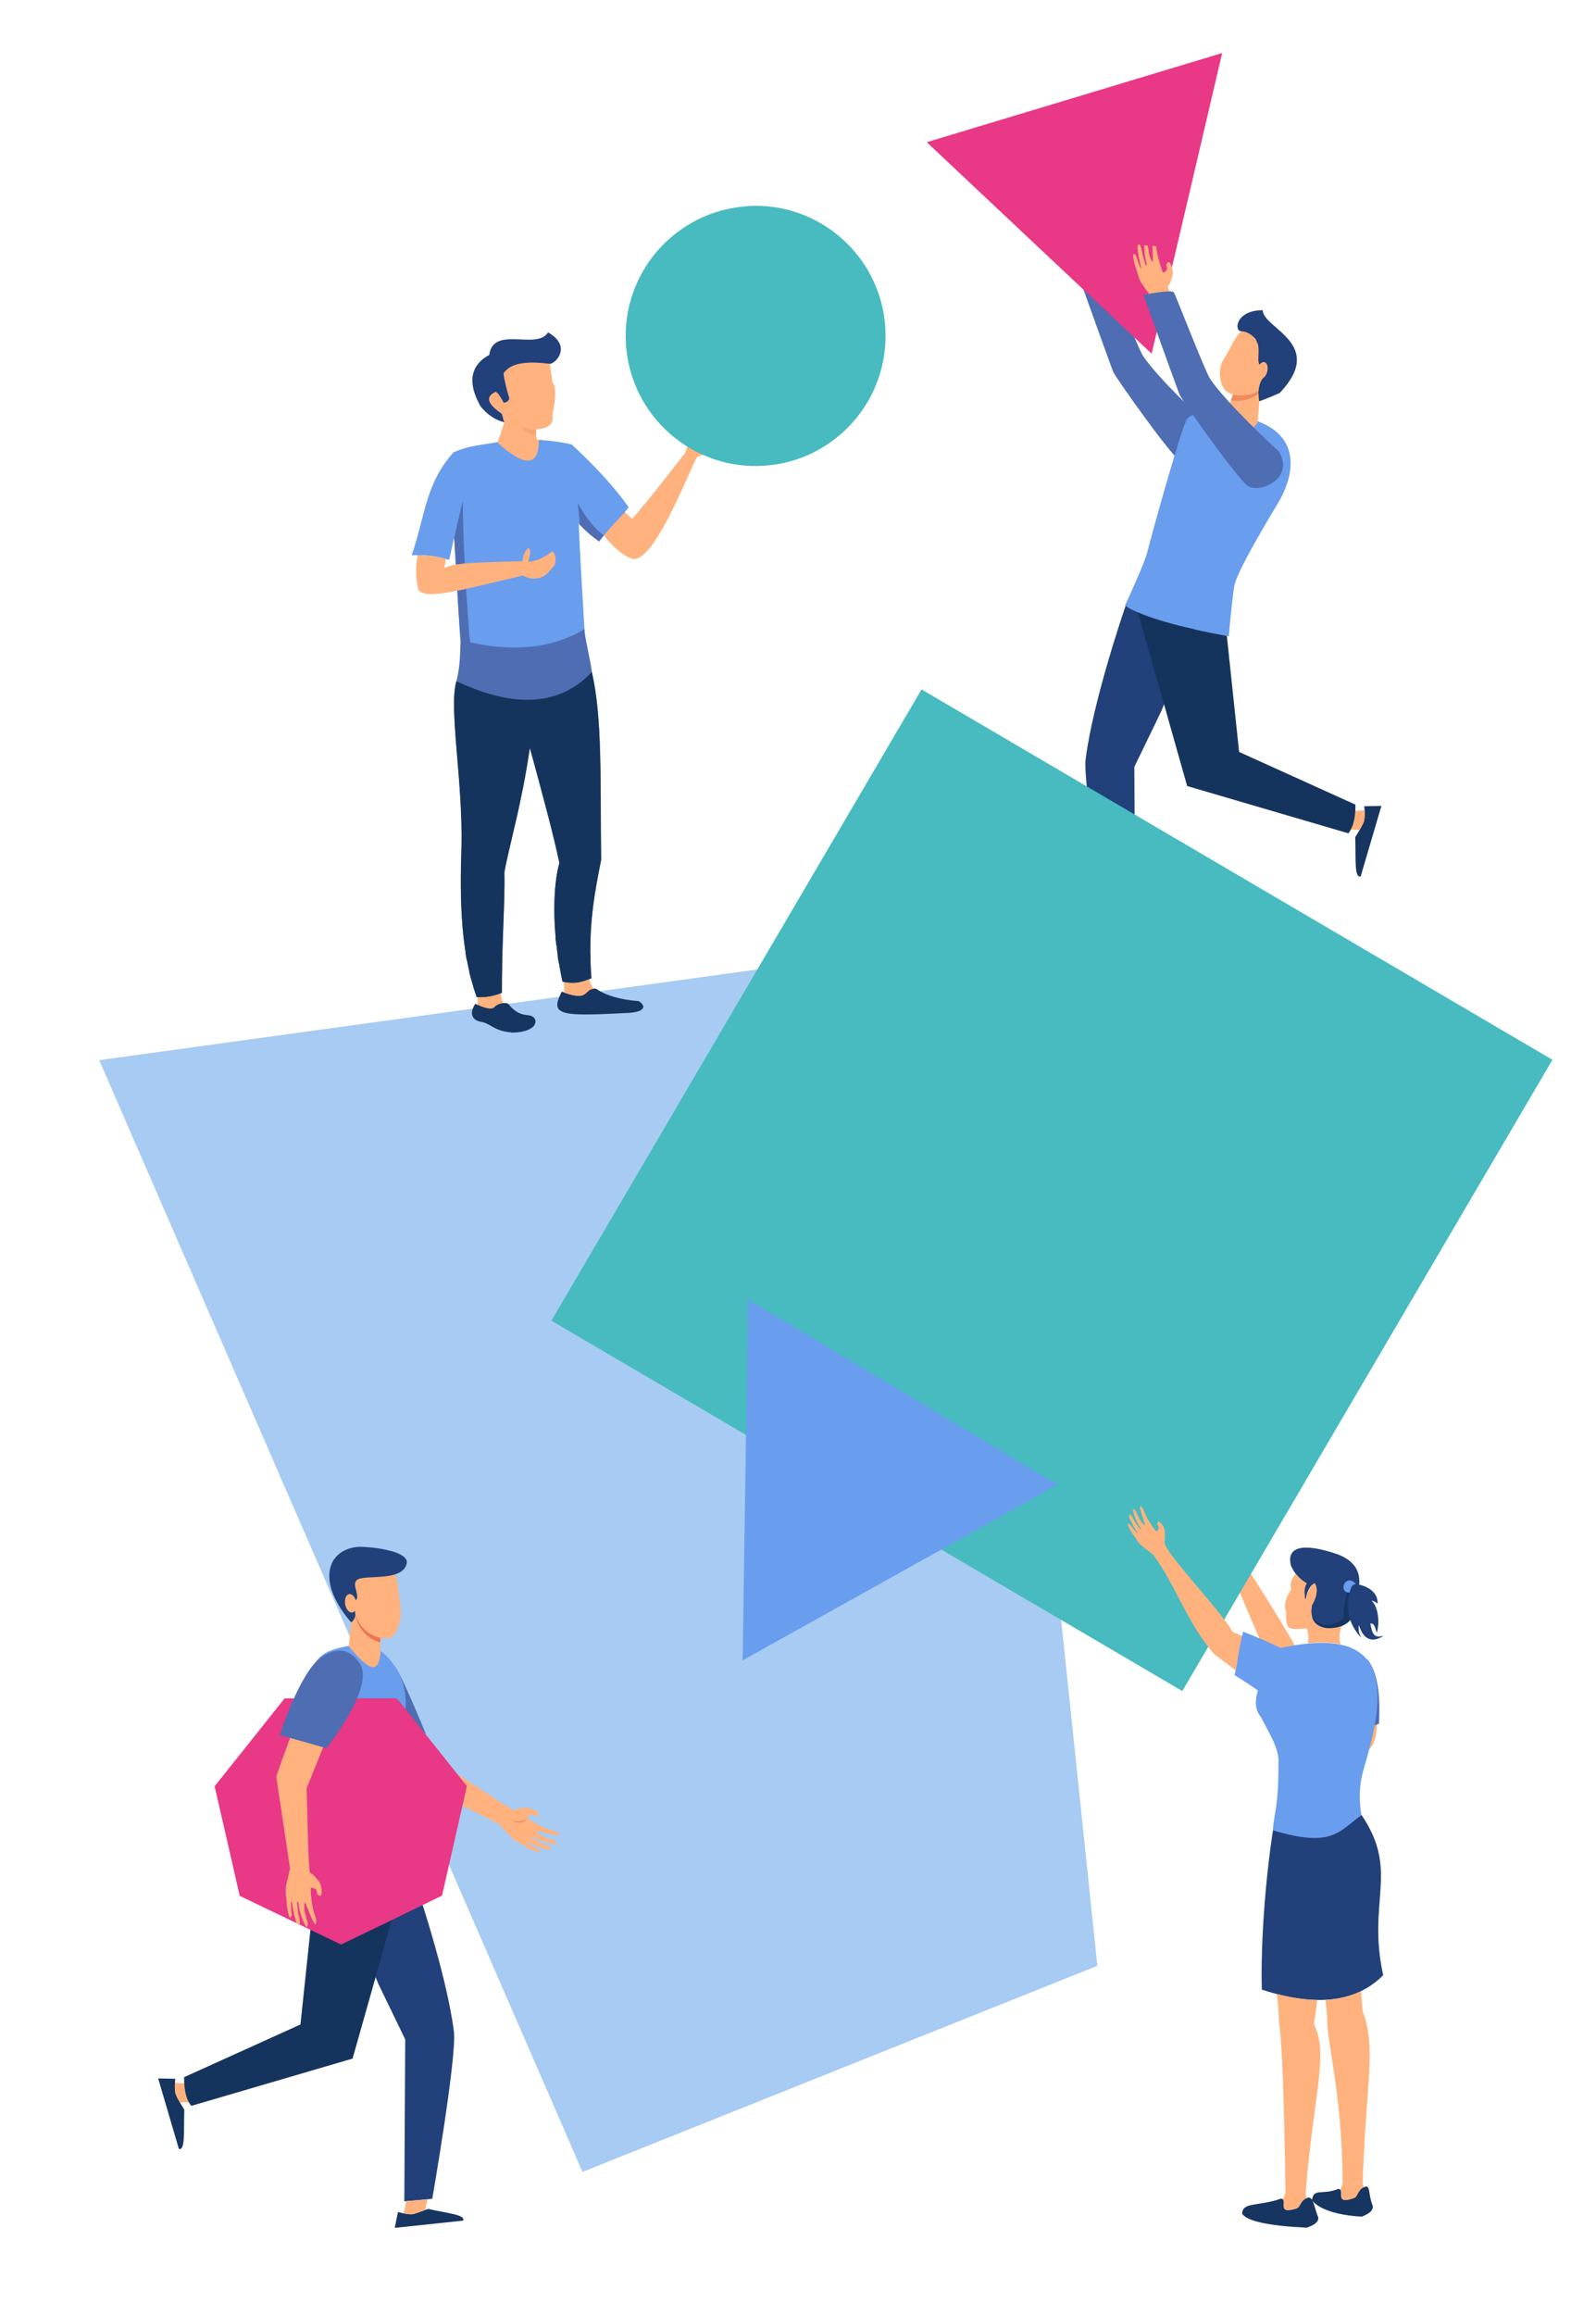
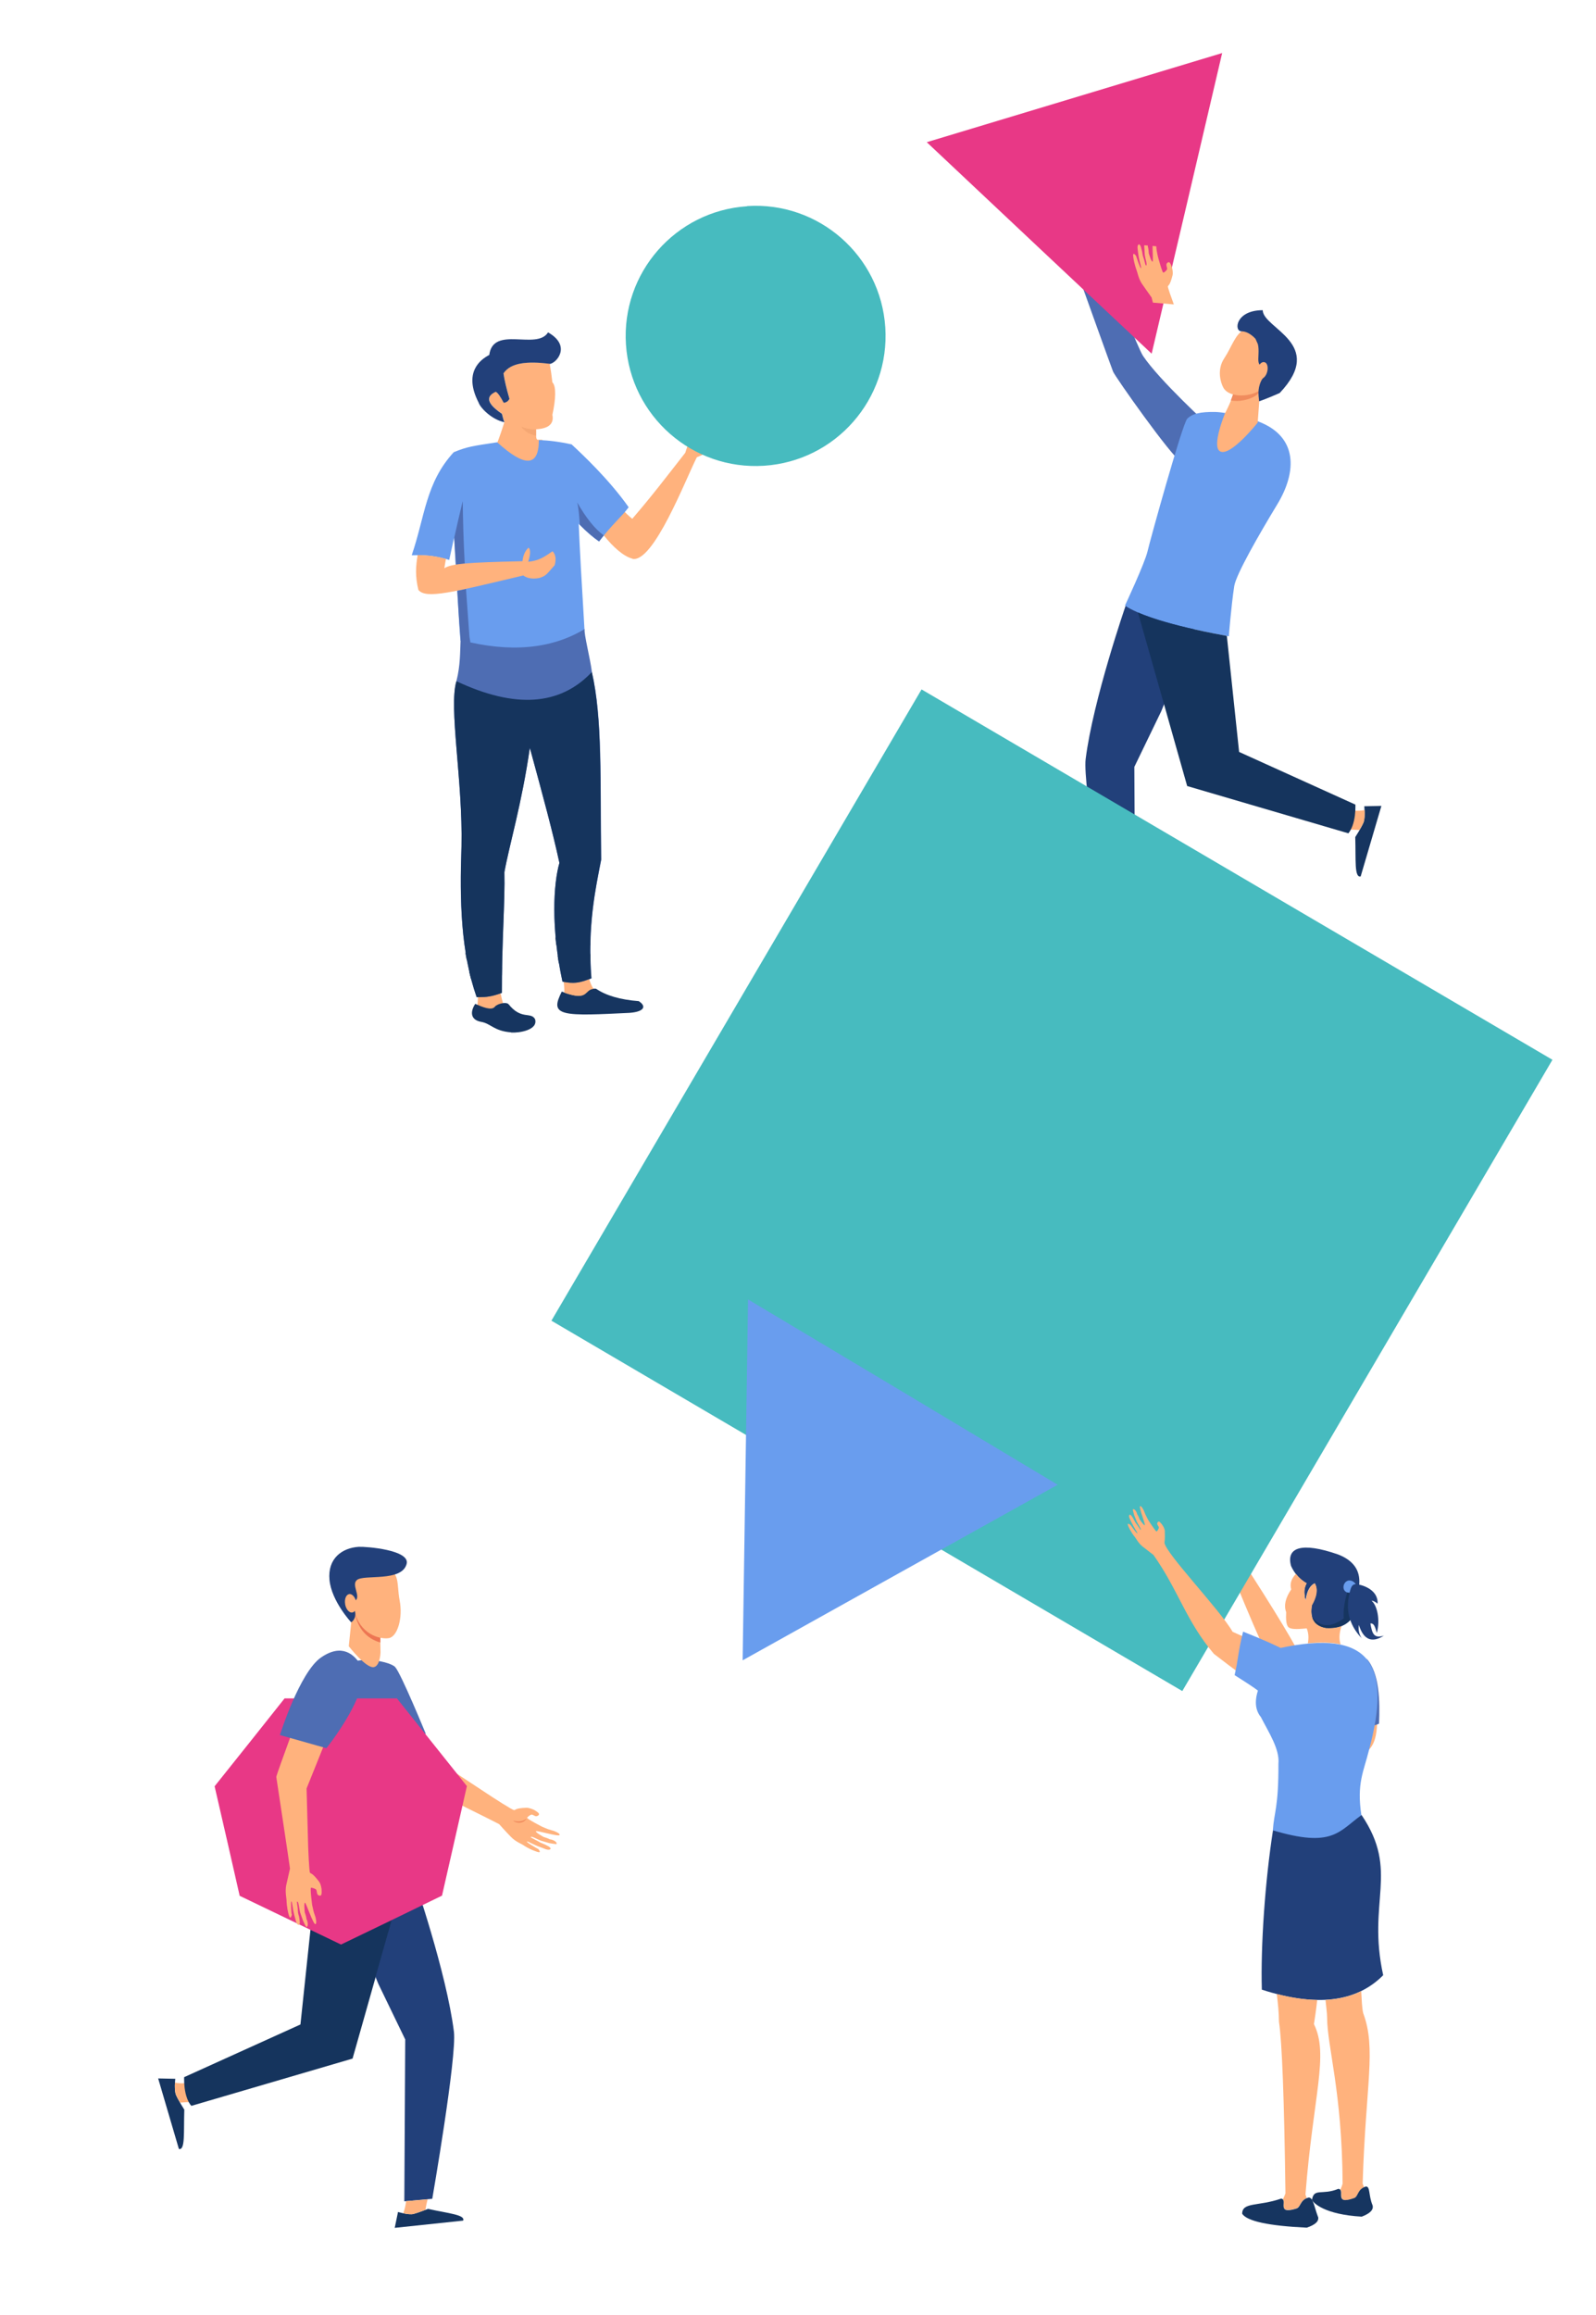
<svg xmlns="http://www.w3.org/2000/svg" id="Ebene_1" viewBox="0 0 885 1283">
  <defs>
    <style>      .st0 {        fill: #15345d;      }      .st0, .st1, .st2, .st3, .st4, .st5, .st6, .st7, .st8, .st9, .st10, .st11 {        fill-rule: evenodd;      }      .st1 {        fill: #a7cbf2;      }      .st12, .st2 {        fill: #47bbbf;      }      .st3 {        fill: #f5a773;      }      .st4 {        fill: #4e6db3;      }      .st5 {        fill: #163560;      }      .st6 {        fill: #f08b5d;      }      .st7 {        fill: #ed7653;      }      .st8 {        fill: #e83886;      }      .st9 {        fill: #ffb27d;      }      .st10 {        fill: #699dee;      }      .st11 {        fill: #22407a;      }    </style>
  </defs>
-   <polygon class="st1" points="608.5 1089.4 548.8 519.5 55 587.5 323 1203.6 608.5 1089.4" />
  <path class="st4" d="M670.5,236s-27.6-25.2-36.7-38.8c-2.8-4.3-16.5-39.4-17.6-41-1.2-1.6-16,2.6-16,2.6,0,0,15.8,44.1,17,47.1,1.2,3,32.4,47.1,37.4,49.7,5,2.6,13.4-.6,16.8-5.6,4.9-7-1-14.1-1-14.1Z" />
  <path class="st9" d="M350.7,309.6c-10.3-2.6-23.4-22.2-22.4-24.5,7.3-1.1,12.5-2,17.3-2.7.2,1,3.5,3.9,5,5.1,11.6-13.5,18.1-22.2,29.4-36.6,5.3-18.2,23.9-35,11.8-13.7,6.4,6.3,7.1,11.3-5.4,16.2-6.2,12.2-24,58.6-35.7,56.3Z" />
  <path class="st5" d="M349,561.3c-16.8.8-29.4,1.5-35.3,0-6.4-1.6-5.3-5.5-2.2-11.8,16.3,6.2,11.5-2.3,19-1.6,5.5,3.8,13.4,6.1,23.7,6.9,4.5,2.9,3,5.9-5.2,6.5Z" />
  <path class="st9" d="M265,550c.1,2.2,0,5.9-.4,7.6,3.5,2.4,7.5,3.1,9.5,1.3.9-.9,3.5-1.3,5.5-1-1-2.6-1.8-6-2.5-10-4.2,1.4-7.5,2-12,2Z" />
  <path class="st9" d="M312.1,541.2c.6,3.3.9,6.2.8,8.9,13.6,4.9,10.9-1.6,16.2-2.1-1.5-2.3-2.5-5.2-3.2-8.8-5.7,2-8.9,2.6-13.8,2.1Z" />
  <path class="st9" d="M272.1,251.6c2.1.1,6.9-15.6,7.6-17.7-.4-1.2-.9-2.8-1.4-4.7-8.1-5.4-9.2-9.5-3.4-12.2,1.2.7,2.7,2.7,4.4,6.1,1.4,0,2.5-.8,3.2-2.2-1.7-5.8-2.8-10.5-3.3-14.1,4-5.9,13.3-6.8,25.6-5.3.6,3.3,1.1,6.7,1.5,10.4,2.2,2,1.9,9.4,0,18,1,4.9-2,7.6-9,8,0,1.2,0,2.5,0,3.4,0,.7,0,2.2.8,2.4h2.6c0,17.5-9,27.7-28.6,7.7Z" />
  <path class="st11" d="M304.8,201.6c-12.3-1.5-21.6-.7-25.6,5.3.5,3.6,1.6,8.3,3.3,14.1-.7,1.4-1.8,2.1-3.2,2.2-1.8-3.4-3.2-5.5-4.4-6.1-5.9,2.7-4.7,6.7,3.4,12.2.5,1.9.9,3.5,1.4,4.7-7.3-1.6-13.4-8.1-14.3-10.9-8.6-16.7.9-23.8,5.9-26.4,2.2-16.6,26.3-2.4,32.6-12.5,13.3,7.5,4.5,17.3.8,17.5Z" />
  <path class="st3" d="M289.1,236.4c2,1,4.7,1.5,8.1,1.7,0,1.2,0,2.5,0,3.3-3.5-.6-6.2-2.3-8.2-5Z" />
  <path class="st10" d="M317.1,246.3c-6.8-1.5-13-2.3-18.3-2.4,0,14.8-7.7,15.2-23.1,1.2-13.8,2.1-16.5,2.4-24.1,5.5-15.6,17-15.9,35.5-23.3,57.1,9.7-.2,14.1.7,20.8,2.6,1.1-5.1,2-9.3,2.7-12.4,1.6,27.7,2.7,46.7,3.5,57,32.8,10.5,58.8,4.5,68.8-6.1-1.5-24.6-2.6-44.1-3.2-58.5,4.1,4.2,7.9,7.5,11.3,9.8,7.2-9.5,12.3-13.5,16.4-19-10.9-15.5-26-29.6-31.5-34.7Z" />
  <path class="st4" d="M324.2,348.7c-.5,2.4,3.1,16.3,4,23.6,6,25.9,4.6,60.3,5.2,104.2-3.1,15.7-7.7,36.7-5.4,65.7-7,2.6-9.5,3-16.1,1.8-6.5-29.9-5-54.4-1.7-65.8-3.7-17.1-8.9-36.2-16.4-63.8-4.4,30.8-11.4,54-14.1,68.9.4,16.5-1.5,38.9-1.4,66.9-5.2,1.9-8.4,2.6-14,2.3-8.8-25.2-9.5-53.2-8.4-83.5.8-36.5-7.2-77.1-2.8-91.6,2.2-8.6,2-16.1,2.3-22.7,27.2,7.1,50.2,5.1,68.8-6.1Z" />
  <path class="st0" d="M328.2,372.4c-17.6,18.7-42.6,20.4-75.1,5.1-4.4,14.5,3.6,55.1,2.8,91.6-1,30.4-.4,58.4,8.4,83.5.6,0,1.1,0,1.7,0,3.9,0,6.7-.5,10.4-1.7.6-.2,1.2-.4,1.9-.7-.1-28,1.8-50.4,1.4-66.9,2.7-15,9.7-38.1,14.1-68.9,7.5,27.5,12.7,46.6,16.4,63.8-3.3,11.4-4.8,35.9,1.7,65.8,1.2.2,2.2.4,3.2.5,3.9.4,6.5,0,11-1.7.6-.2,1.2-.4,1.8-.7-2.3-29,2.4-49.9,5.4-65.7-.6-44,.8-78.3-5.2-104.2Z" />
  <path class="st0" d="M308.4,523.5c7,1.4,13.3,1.6,18.9.4,0-1.5,0-3,.1-4.4-6.2,1.2-12.6,1.2-19.4,0,.1,1.3.3,2.6.4,4h0ZM258.8,532c7.5.4,14-.5,19.7-2.8,0-1.6,0-3.1.1-4.6-6.3,2.5-13.1,3.7-20.5,3.5.2,1.3.4,2.6.7,3.9h0ZM278.3,540.5c0-1.6,0-3.1,0-4.6-5.6,1.9-11.7,2.9-18.1,2.7.3,1.3.6,2.6,1,3.9,6.4.3,12.1-.4,17.1-2h0ZM327.3,528.7c-5.7,1.3-11.8,1.6-18.1.9.2,1.3.4,2.7.6,4,6.5.9,12.3.8,17.6-.4,0-1.5,0-3,0-4.4Z" />
  <path class="st4" d="M258.4,326.4c-1.7.4-3.3.7-4.8,1,.7,12.2,1.3,21.4,1.8,27.5,1.6.6,3.7,1.2,5.4,1.3,0-.8-.4-2.6-.5-3.4-.7-9.3-1.3-18.1-1.9-26.4h0ZM334.8,296.7c-5-3.6-9.8-9.7-14.7-18.2.7,3,1.1,7.1,1.4,12.3,3.9,4,7.5,7,10.7,9.2.9-1.2,1.7-2.2,2.6-3.3h0ZM256.5,278c-1.6,6.8-3.2,13.4-4.6,19.9.3,5.4.6,10.4.9,15.1,1.4-.2,3-.4,4.9-.6-.7-13-1-24.5-1.1-34.4Z" />
  <path class="st9" d="M231.6,307.6c-1.1,6.3-1.4,11.9.4,19.3,4.2,5.3,19.3,1.2,58.2-8,1.5,1.2,4.5,2.3,8.9,1.4,4.1-1.3,4.2-2.4,8.5-7.1.9-3.5.5-6-1.2-7.7-5,3.4-7.6,5.2-13.5,5.8,1.3-4.1,1.4-6.7.2-7.8-1.9,1.7-3,4.2-3.4,7.5-31.2.7-39.3,1.4-43.3,3.9.3-2,.6-3.7.9-5.2-5-1.3-8.9-2-15.6-2.1Z" />
  <path class="st5" d="M283.4,572.1c-9.4-.7-11.3-4.9-16.5-5.8-5.2-.9-6.8-4.6-3.4-10,4.1,1.8,9.1,3.9,10.9,1.6,1.2-1.6,6.2-2.9,7.6-1.4,7.1,8.9,12.3,4,14.7,8.3,1.8,6.1-9,7.7-13.3,7.4Z" />
  <path class="st2" d="M414.3,114.3c-39.7,2.6-69.8,36.9-67.2,76.6,2.6,39.7,36.9,69.8,76.6,67.2,39.7-2.6,69.8-36.9,67.2-76.7-2.6-39.7-36.9-69.8-76.6-67.2Z" />
  <polygon class="st8" points="677.7 29.4 658.2 112.7 638.6 196 576.2 137.4 513.9 78.8 595.8 54.1 677.7 29.4" />
  <path class="st11" d="M638.2,315.2l-14,20.4s-18.1,52.3-22.2,85.1c-1.7,13.8,12,92.6,12,92.6l15.5,1.4-.5-89.7,14.9-30.8,25.3-61.9-31.1-17Z" />
  <path class="st5" d="M634.8,529.3l-1.8-8.7s-5.8,1.8-8.6,1.1c-2.8-.7-8-2.8-8-2.8-11.5,2.5-20.9,3.3-19.5,6.4l37.9,4Z" />
  <path class="st5" d="M766,446.6l-9.5.2s.7,6.5-.5,9.2c-1.2,2.8-4.5,7.9-4.5,7.9.4,12.6-.6,22.6,3,21.8l11.5-39.1Z" />
  <path class="st10" d="M697.8,233.6c21.9,8.3,21.5,27.8,10.4,46-10.3,17-22.8,38.8-23.8,45.2-1.7,11.1-3,27.8-3,27.8,0,0-43-7.1-57.6-17,0,0,11-23.5,12.5-30,1.5-6.5,19.3-70.6,22-73.5,2.8-2.9,7.3-3.9,15.4-3.8,8.1.1,24,5.2,24,5.2Z" />
  <path class="st9" d="M698.8,215.4l-1.4,18.8s-15.2,19.2-20.9,15.9c-4.8-2.8,2.8-21.1,2.8-21.1,0,0,5.2-9.6,5.5-15,.3-5.3,14,1.4,14,1.4Z" />
  <path class="st6" d="M684.7,214.1c.3-5.3,14,1.4,14,1.4v1.5c-.8.9-1.5,1.7-2.3,2.2-4,2.6-9.5,3.5-13.9,2.7,1.1-2.7,2-5.6,2.2-7.8Z" />
  <path class="st9" d="M707,190.3c.4,0-1.5,21.4-8.2,25.9-6.7,4.4-17.8,3.9-20.5-1.5-1.4-2.6-3.7-9.8.6-16.2,4.3-6.5,6.1-13.8,11.5-16,9.8-3.9,16.6,7.8,16.6,7.8Z" />
  <path class="st11" d="M700.2,172c.3,10.1,35.3,18.5,9.4,45.8-7,3.1-11.4,4.6-11.4,4.6l-.3-3c-.2-2.2,0-4.4.7-6.5.4-1.2,1-2.6,1.9-3.6,2.1-2.7-1.9-5.7-2.6-8.5-.5-2.1.5-6.6-.4-10.1l-1.3-2.9s-3.5-4.2-7.8-4.2c-4.3,0-3.3-11.7,11.8-11.7Z" />
  <path class="st9" d="M697.3,204.6c-.6,2.5,0,4.9,1.6,5.2,1.5.4,3.2-1.4,3.8-3.9.6-2.5,0-4.9-1.6-5.2-1.5-.4-3.2,1.4-3.8,3.9Z" />
  <path class="st9" d="M748.4,459.7c1.2,0,4.3.2,5.4.3.8-1.4,1.7-2.9,2.2-4,.8-1.7.8-4.9.7-7.1-1.6.4-3.8.5-6.6.3.4,2.1-1,6.5-1.7,10.5Z" />
  <path class="st9" d="M630.1,521.3c-.8-2-1.3-4.2-1.6-6.7l-11.9-1c.5,2,.9,3.9,1.2,5.8,1.8.7,4.8,1.8,6.6,2.3,1.5.4,3.8,0,5.6-.3Z" />
  <path class="st9" d="M630.1,142.2s2.1,6.6,2.6,6.4c.4-.2-1-3.7-1.5-7.8-.1-1-.3-2-.4-3-.3-2.5,1.1-3.4,1.9-.8.2.9.7,2.4.8,3.5.1,1.2.6,2.3.9,3.3.5,2,.9,3.4,1,3.3,0,0,.5.2.4-.9-.1-1.3-1.1-4.1-1.1-6.1,0-1.1-.2-3.4-.2-3.4,0,0,0-.3,0-.8l2,.2h0c0,.3,0,.5,0,.7.4,1,.5,3.5.5,3.5,0,0,1.4,4.9,2.1,4.7.4,0,0-5,0-8.7l2.1.2c0,.7.1,1.8.2,2.3.1.9.7,3.5.7,3.5,0,0,2.4,9,3,8.8.7-.2,2.1-1.5,2.1-2.1,0-.6-.5-1.8-.4-2.4,0-.6.6-1.3,1.4-1.3.8,0,1.7,3,1.7,3,0,0,.7,2.5.3,4.2-1.5,6-2.4,5.5-2.6,6.2-.1.6,2,6.5,3.3,10l-11.6-1c-.4-1.4-.6-2.4-.7-2.8,0,0-3.3-4.6-5.3-7.5-2-2.9-2.6-6.6-3-7.5,0-.1-1.3-3.2-1.9-7.5-.5-3.6,1.7-.4,1.7-.4Z" />
-   <path class="st4" d="M708.5,249.6s-28.2-25.8-37.5-39.7c-2.9-4.4-19-46.2-20.1-47.9-1.2-1.7-16.8,1.4-16.8,1.4,0,0,18.7,52.3,20,55.3,1.2,3.1,33.1,48.2,38.2,50.8,5.1,2.7,13.7-.6,17.2-5.7,5-7.1-1-14.4-1-14.4Z" />
  <path class="st0" d="M645.5,390.4l-14.5-51c8.9,3.9,21.2,7.1,31.5,9.4,8.3,1.9,15.3,3.1,17.8,3.6l6.8,64.3,64.5,29.2s0,.5,0,1.3c0,2.2-.2,6.7-1.7,10.6-.6,1.5-1.3,2.9-2.2,4l-89.4-26.2c-4.3-15-8.5-30.1-12.8-45.2Z" />
  <g>
    <path class="st9" d="M745.4,934c-6.7-2.9-14-6.7-22-11.6-3.9-9-16.2-29.4-37-61.4-2.1-14.8-19.6-33.7-10.7-19.6-9.4,7.8-8.3,15.5,3.9,21.6,15.5,38.7,26,62.1,31.5,70.2,8.8,8.4,17.4,14.6,25.7,18.7.3-8.2,3.1-14.2,8.6-17.8Z" />
    <rect class="st12" x="380.6" y="457" width="405.6" height="405.6" transform="translate(-281 828.9) rotate(-59.6)" />
    <path class="st9" d="M751.9,973.3c6.8-1.8,11.2-5.2,11.7-17.9-1.7.6-4.5,1.3-7.2,1.7-1.2,5.7-2.7,10.8-4.5,16.2Z" />
    <path class="st4" d="M757,957.3c2.6-.5,4.8-1,6.5-1.6.4-.2.8-.3,1.2-.5.5-12.3.3-28-6.9-36,2.6,8.6,1.6,25.7-.8,38.1Z" />
    <path class="st11" d="M705.9,1014.2c22.7,2.2,33-3.3,49.1-8.4,21.2,31.4,2.9,47.6,12,88.8-15,15.1-37.4,17.7-67.3,8-.7-24.3,1.8-60.1,6.2-88.4Z" />
    <path class="st9" d="M754.8,1103.4c.3,4.9.4,9.2,1.1,12.2,7.4,19.8,1.4,39.2-.3,94.5.3.7.5,1.4.8,2-3.7,1.6-3.2,5.2-5.4,6-10.3,3.7-6-2.8-7.7-4.7.5-1.1.9-2.3,1.2-3.3-.3-51-8.6-76.2-8.6-92.1,0-2.4-.7-7.4-.9-9.7h0c7.4-.4,14-2,19.9-4.9Z" />
    <path class="st5" d="M761.1,1222.1c-2.3-5.5-1.2-10.5-3.7-10.4-4.8,1.4-4.1,5.5-6.5,6.4-11.7,4.2-4.6-4.8-8.8-5.1-9,3.7-13.5-.7-14.6,6.1.8,1.7,6.8,8.1,27.6,9.3,4.7-1.8,6.7-3.9,6-6.3Z" />
    <path class="st9" d="M730.4,1108.3c-.6,5.7-1.3,10.1-1.8,13.4,8.4,17.1-.4,39.2-4.7,94.4.2.7.5,1.4.7,2-3.8,1.5-3.5,5-5.7,5.7-10.5,3.2-5.9-3.1-7.5-5,.5-1.1,1-2.2,1.4-3.3-.7-52.5-1.9-84.2-3.6-95.1,0-5.1-.6-10.4-1.2-15.4,8.1,2.1,15.5,3.2,22.4,3.3Z" />
    <path class="st5" d="M730.8,1228.4c-2.1-5.6-2.6-10.6-5.1-10.6-4.9,1.2-4.3,5.3-6.8,6.1-11.8,3.7-4.4-5-8.5-5.5-12.7,4.4-21.6,1.8-21.6,8.4,2.7,4.1,14.6,6.7,35.8,7.7,4.8-1.6,6.9-3.6,6.3-6Z" />
    <path class="st9" d="M711.4,915c-7.8-2.4-18.3-6.3-27.9-10.7-6.9-12.1-37.1-43.4-37.8-49.4,0-.7.4-1.2.2-6.4,0-1.5-1.3-3.3-1.3-3.3,0,0-1.5-2.2-2.1-2-.6.2-.9.9-.8,1.4.1.5.8,1.3.9,1.8.1.5-.7,1.9-1.2,2.3-.5.3-4.7-6.4-4.7-6.4,0,0-1.1-2-1.4-2.7-.3-.6-1-2.4-1-2.4,0,0-1.3-2.9-2.1-2.5-.9.4,3.1,10.2,2.6,10.5-.5.3-2.9-3.3-2.9-3.3,0,0-.7-2-1.3-2.7-.2-1.3-1.5-3.3-2.4-2.8-.2,0,.7,3.2.7,3.2,0,0,.7,1.8,1.1,2.7.5,1.6,2,3.6,2.4,4.7.4.9,0,.7,0,.8,0,0-.7-1-1.6-2.4-.5-.8-1.2-1.5-1.6-2.4-.4-.9-1.1-2-1.5-2.6-1.2-1.9-2.2-.8-1.3,1.1.3.7.7,1.5,1.1,2.3,1.5,3.1,3.4,5.7,3.2,5.9-.4.3-3.7-4.5-3.7-4.5,0,0-2.5-2.1-1.3.7,1.5,3.3,3.3,5.5,3.4,5.6.6.6,2,3.5,4.3,5.4,2.4,1.9,6.2,4.8,6.2,4.8,13.8,19.5,18.1,36.7,33.5,54.8,10.9,8.3,20.6,16.2,30.4,19.7-.7-9.3,2.3-16.3,7.9-21Z" />
    <path class="st10" d="M706,954.1c38.4,6.7,38.1-20.7,24.6-28.2-12.4-8.7-18.4-12.6-41.3-21.7-3,12.3-2.6,15.2-4.7,24.1,19.1,12.1,21.4,13.8,21.4,25.8Z" />
    <path class="st11" d="M735.3,902.2c12.1.7,18-6,17.7-20,.4-1.4.6-2.8.7-4.1.7-7.8-3.2-13.4-11.8-16.7-20.2-7-28.8-3.9-26,6.4,1.9,4.2,4.8,7.4,8.6,9.6-1.1,2-1.5,4.2-1.1,6.7,0,.7.2,1.6.6,2.8.6-5,2.3-8.2,5-9.5,1.8,3.1,1.2,7.2-1.6,12.2-1.2,7.3,1.4,11.4,7.8,12.6Z" />
    <path class="st11" d="M759.8,899.7c2.6-.5,3,3.6,3.7,5.2,1.9-7.3.2-15.2-3-17.9,1,.1,2.2.7,3.4,1.7.4-8.2-9.3-10.6-11.8-10.8-1.3-.1-2.2.6-2.8,2.2-3.7,10.7-1.7,19.9,5.8,27.8-1.4-2.1-2-4.5-1.6-7.4,2.6,8.2,7.2,10.2,13.9,5.9-5.5,1.7-6.5-.9-7.5-6.7Z" />
    <path class="st10" d="M751.8,877.9c-.9-1.3-2.3-2.3-4.2-2-3,.9-3.4,5-1.3,6.2.6.5,1.3.6,2,.7.2-.9.5-1.8.8-2.7.6-1.5,1.4-2.2,2.6-2.2Z" />
    <path class="st9" d="M743.4,911.4c-1-3-.8-6.5.5-10.3-2.4.9-5.3,1.3-8.6,1.1-6.5-1.1-9.1-5.3-7.8-12.6,2.9-5,3.4-9.1,1.6-12.2-2.7,1.3-4.4,4.5-5,9.5-.5-1.2-.7-2.1-.6-2.8-.4-2.5,0-4.7,1.1-6.7-2.4-1.3-4.3-3.1-6-5.2-2.6,2.7-3.5,5.6-2.6,8.6-3.2,4.7-4.2,8.9-2.8,12.6-.2,3.8,0,6.5.9,7.9,1.3,2.3,8.1,1.2,10.5,1.1,1,2.5,1.2,5.3.6,8.3,7-.7,13-.6,18.3.6Z" />
    <path class="st5" d="M745.1,896.9c-.3-4.5.4-9.3,2-14.5.4.2.9.3,1.3.3-1.4,5.4-1.3,10.4.3,15.1-1.3,1.4-2.9,2.5-4.8,3.3-2.4.9-5.3,1.3-8.6,1.1-4.2-.7-6.8-2.8-7.7-6.1,4.4,5.7,10.3,6,17.5.8Z" />
    <path class="st10" d="M699.3,951.7c-3.8-4.5-3.9-10.8-.1-19.1,5.2-9.8,19.4-1.6,10.1-19.2,50.9-11.1,62.6,9.2,49.8,56.5-2.9,11.8-6.9,18.4-4.2,36-12.5,9-16,18.3-49.1,8.4.7-10.2,3.2-12.7,3.1-36.9.8-8-5.4-17.4-9.6-25.6Z" />
  </g>
  <g>
    <g>
      <path class="st11" d="M215.5,1020.4l14,20.4s18.1,52.3,22.2,85.1c1.7,13.8-12,92.6-12,92.6l-15.5,1.4.5-89.7-14.9-30.8-25.3-61.9,31.1-17Z" />
      <path class="st5" d="M218.9,1234.5l1.8-8.7s5.8,1.8,8.6,1.1c2.8-.7,8-2.8,8-2.8,11.5,2.5,20.9,3.3,19.5,6.5l-37.9,4Z" />
      <path class="st5" d="M87.7,1151.8l9.5.2s-.8,6.5.5,9.2c1.2,2.8,4.5,7.9,4.5,7.9-.4,12.6.6,22.6-3,21.8l-11.5-39.1Z" />
      <path class="st9" d="M105.3,1164.9c-1.2,0-4.3.2-5.4.3-.8-1.4-1.7-2.9-2.2-4-.8-1.7-.8-4.9-.7-7.1,1.6.4,3.8.5,6.5.3-.4,2.1,1,6.5,1.7,10.5Z" />
      <path class="st9" d="M223.6,1226.5c.8-2,1.3-4.2,1.6-6.7l11.9-1c-.5,2-.9,3.9-1.2,5.8-1.8.7-4.8,1.8-6.6,2.3-1.5.4-3.8,0-5.6-.4Z" />
      <path class="st0" d="M208.2,1095.6l14.5-51c-8.9,3.9-21.2,7.1-31.5,9.4-8.3,1.9-15.3,3.1-17.8,3.6l-6.8,64.3-64.5,29.2s0,.5,0,1.3c0,2.2.2,6.7,1.7,10.6.6,1.5,1.3,2.9,2.3,4l89.4-26.2c4.3-15,8.5-30.1,12.8-45.2Z" />
    </g>
    <path class="st9" d="M298.1,1024.5s-6.3-3.5-5.9-4c.3-.3,3.6,1.8,7.6,3.2,1,.4,2,.7,2.9,1.1,2.5.8,3.7-.4,1.3-1.7-.9-.5-2.3-1.2-3.4-1.6-1.2-.4-2.2-1.2-3.1-1.6-1.9-1-3.2-1.7-3.2-1.7.1,0-.1-.5,1-.2,1.3.4,3.9,2,5.9,2.4,1.1.3,3.4,1,3.4,1,0,0,3.9.7,4,.5.5-1.2-2.1-2.5-3.7-2.6-1-.6-3.4-1.3-3.4-1.3,0,0-4.7-2.5-4.3-3.2.3-.6,12.6,3.2,13.1,2.1.4-1-3.3-2.3-3.3-2.3,0,0-2.2-.6-3-.9-.9-.3-3.4-1.4-3.4-1.4,0,0-8.6-4.4-8.3-5,.4-.6,2-1.8,2.6-1.7.6,0,1.7.9,2.3.9.6,0,1.5-.3,1.7-1.1.2-.8-2.7-2.4-2.7-2.4,0,0-2.4-1.2-4.2-1.2-6.4.2-6.1,1.3-6.9,1.3-1,0-11.9-7.1-11.9-7.1l-27.5-18.1-21.8-33.4-19.4,6.2s24.6,35.7,26.3,37.3c0,0,43,21.2,46,22.9,0,0,3.9,4.4,6.5,7,2.5,2.7,6.1,4,7,4.7,0,0,3,2.1,7.2,3.5,3.6,1.3.8-1.6.8-1.6Z" />
    <path class="st6" d="M284.5,1008.9c2.8.8,5.2.6,7.5-1.1-1.6,2.8-5.5,2.9-7.5,1.1Z" />
    <path class="st4" d="M236,960.8l-21.6,11.2s-32.9-29.8-28-43.3c4.9-13.4,29.5-8.4,32.7-4.9,3.2,3.4,17,37,17,37Z" />
-     <path class="st10" d="M210.5,914.4l-17-2.3s-7.8,1.1-12.8,3.8c-6,3.2-9.7,11.5-12.7,21-7.3,23-8.4,55.9-10.9,65-.8,3.1-12.3,17.8-20.2,23.2,14.3,4,35.8,8.9,50.2,10,6.6.5,14.4.1,21-.5-.5-3.2-.4-21,3.5-38.1,4.8-21,13.7-42.5,13.4-53.3-.5-19.7-14.5-28.7-14.5-28.7Z" />
    <path class="st9" d="M210.8,905.8l.2,9.9s-.2,7.8-3.9,8.2c-4.4.4-13.7-11.6-13.7-11.6l2.1-20.5,15.3,14.1Z" />
    <path class="st7" d="M197,894.8c2.1,9.8,8.6,14,13.9,15.4v-4.3c0,0-14.3-13.1-14.3-13.1.1.7.3,1.4.4,2Z" />
    <path class="st9" d="M211.5,869.4c3.7-.1,6.8.9,8.2,4.5,1.2,3.1.9,7.8,1.9,13,1.9,9.7-1.2,20.1-6,20.9-4.8.8-16.3-2-19.2-15.7-1.3-5.9-2.9-13.6,1.8-17.8,3.7-3.3,8.9-4.9,13.2-5Z" />
    <path class="st11" d="M194.7,899s-10.9-11.7-12-23.5c-1.1-11.8,6.9-17.7,16.2-18.3,4.2-.2,28.5,1.7,26.6,9.4-2.6,10.3-23.8,5.7-27.6,9-3.2,2.7,2.3,8.9-.8,11.4-2.9,2.4-1.4,1.5-.3,5.8,1.1,4.3-2,6.2-2,6.2Z" />
    <path class="st9" d="M191.4,889.1c.5,2.8,2.3,4.8,4,4.5,1.7-.3,2.7-2.8,2.2-5.6-.5-2.8-2.3-4.9-4-4.6-1.7.3-2.7,2.8-2.2,5.6Z" />
    <polygon class="st8" points="220.1 941.2 239.5 965.5 258.9 989.8 252 1020.2 245.1 1050.5 217.1 1064.1 189.1 1077.6 161 1064.1 132.9 1050.6 126 1020.3 119 989.9 138.4 965.6 157.8 941.2 188.9 941.2 220.1 941.2" />
    <path class="st9" d="M161.7,1060.8s-.7-7.2-.1-7.1c.4,0,.6,4,1.7,8,.3,1,.6,2.1.8,3,.7,2.5,2.5,2.8,2.1,0-.1-1-.3-2.6-.7-3.7-.4-1.2-.3-2.4-.4-3.5-.3-2.1-.5-3.6-.4-3.6.1,0,.4-.4.7.7.4,1.3.6,4.3,1.4,6.3.4,1.1,1.2,3.4,1.2,3.4,0,0,1.6,3.6,1.9,3.6,1.2-.2.8-3.2,0-4.5,0-1.2-.9-3.6-.9-3.6,0,0-.6-5.3.1-5.4.6,0,4.6,12.2,5.8,11.9,1-.3,0-4,0-4,0,0-.8-2.2-1-3-.2-.9-.8-3.6-.8-3.6,0,0-1.3-9.6-.6-9.6.7,0,2.6.6,2.9,1.2.3.6.3,1.9.6,2.4.3.6,1.1,1,1.9.7.7-.3.4-3.6.4-3.6,0,0-.3-2.7-1.4-4.1-3.9-5.1-4.6-4.3-5-4.9-.5-.8-1-13.8-1-13.8l-.9-32.9,14.9-37-16.2-12.3s-15.1,40.6-15.5,42.9c0,0,7.2,47.4,7.6,50.8,0,0-1.3,5.7-2.1,9.3-.7,3.6.2,7.3.2,8.4,0,.1,0,3.6,1.2,7.9,1,3.7,1.8-.3,1.8-.3Z" />
    <path class="st4" d="M199.5,921.9c-3-4.6-9.7-11.6-21.6-3.3-11.8,8.3-22.7,42.9-22.7,42.9l25.8,7.3s27.2-33.9,18.5-47Z" />
  </g>
  <polygon class="st10" points="411.8 920.1 499.2 871.4 586.5 822.8 500.7 771.4 414.8 720.1 413.3 820.1 411.8 920.1" />
</svg>